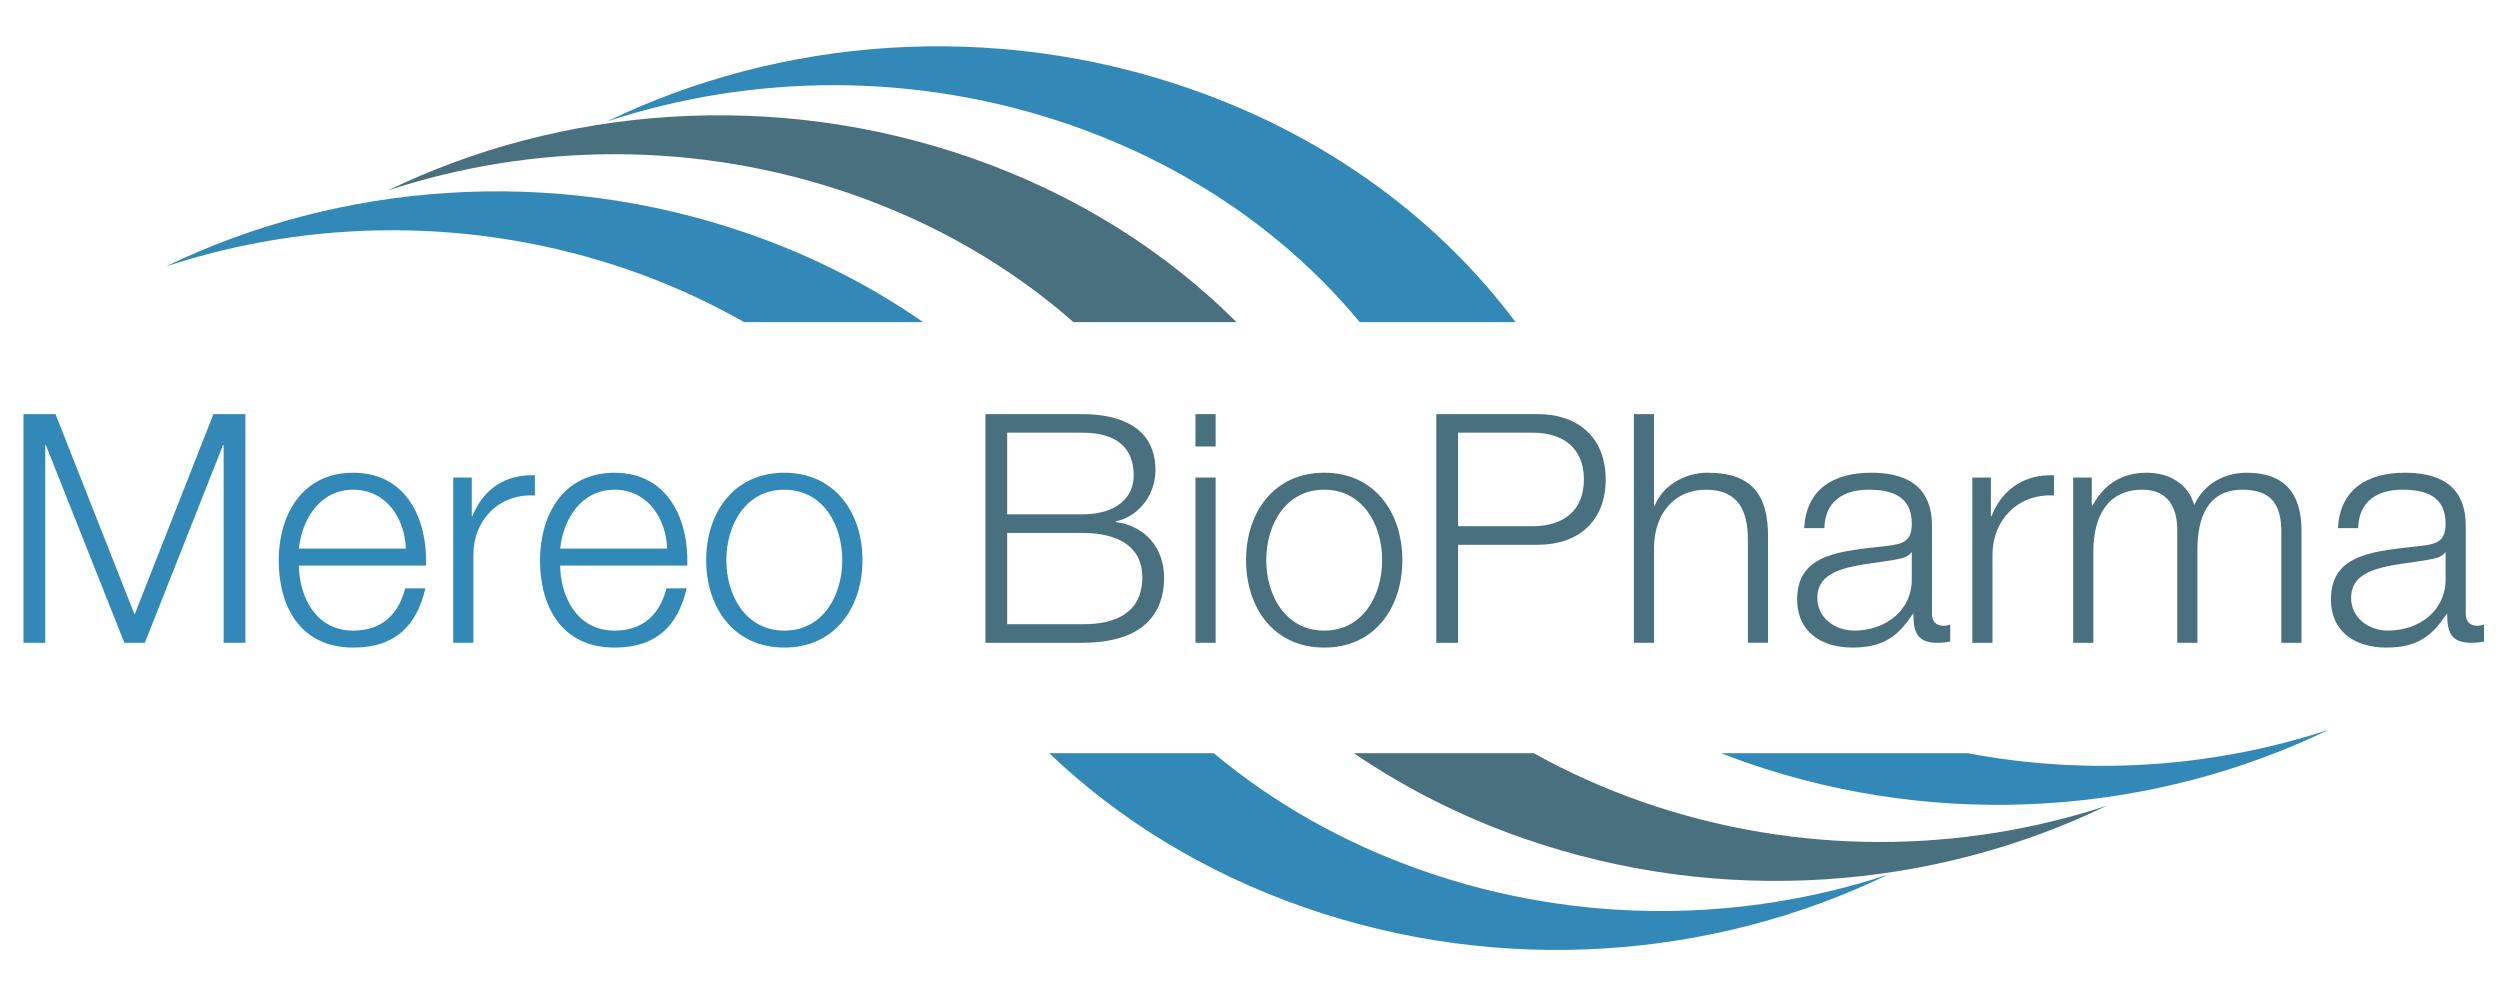
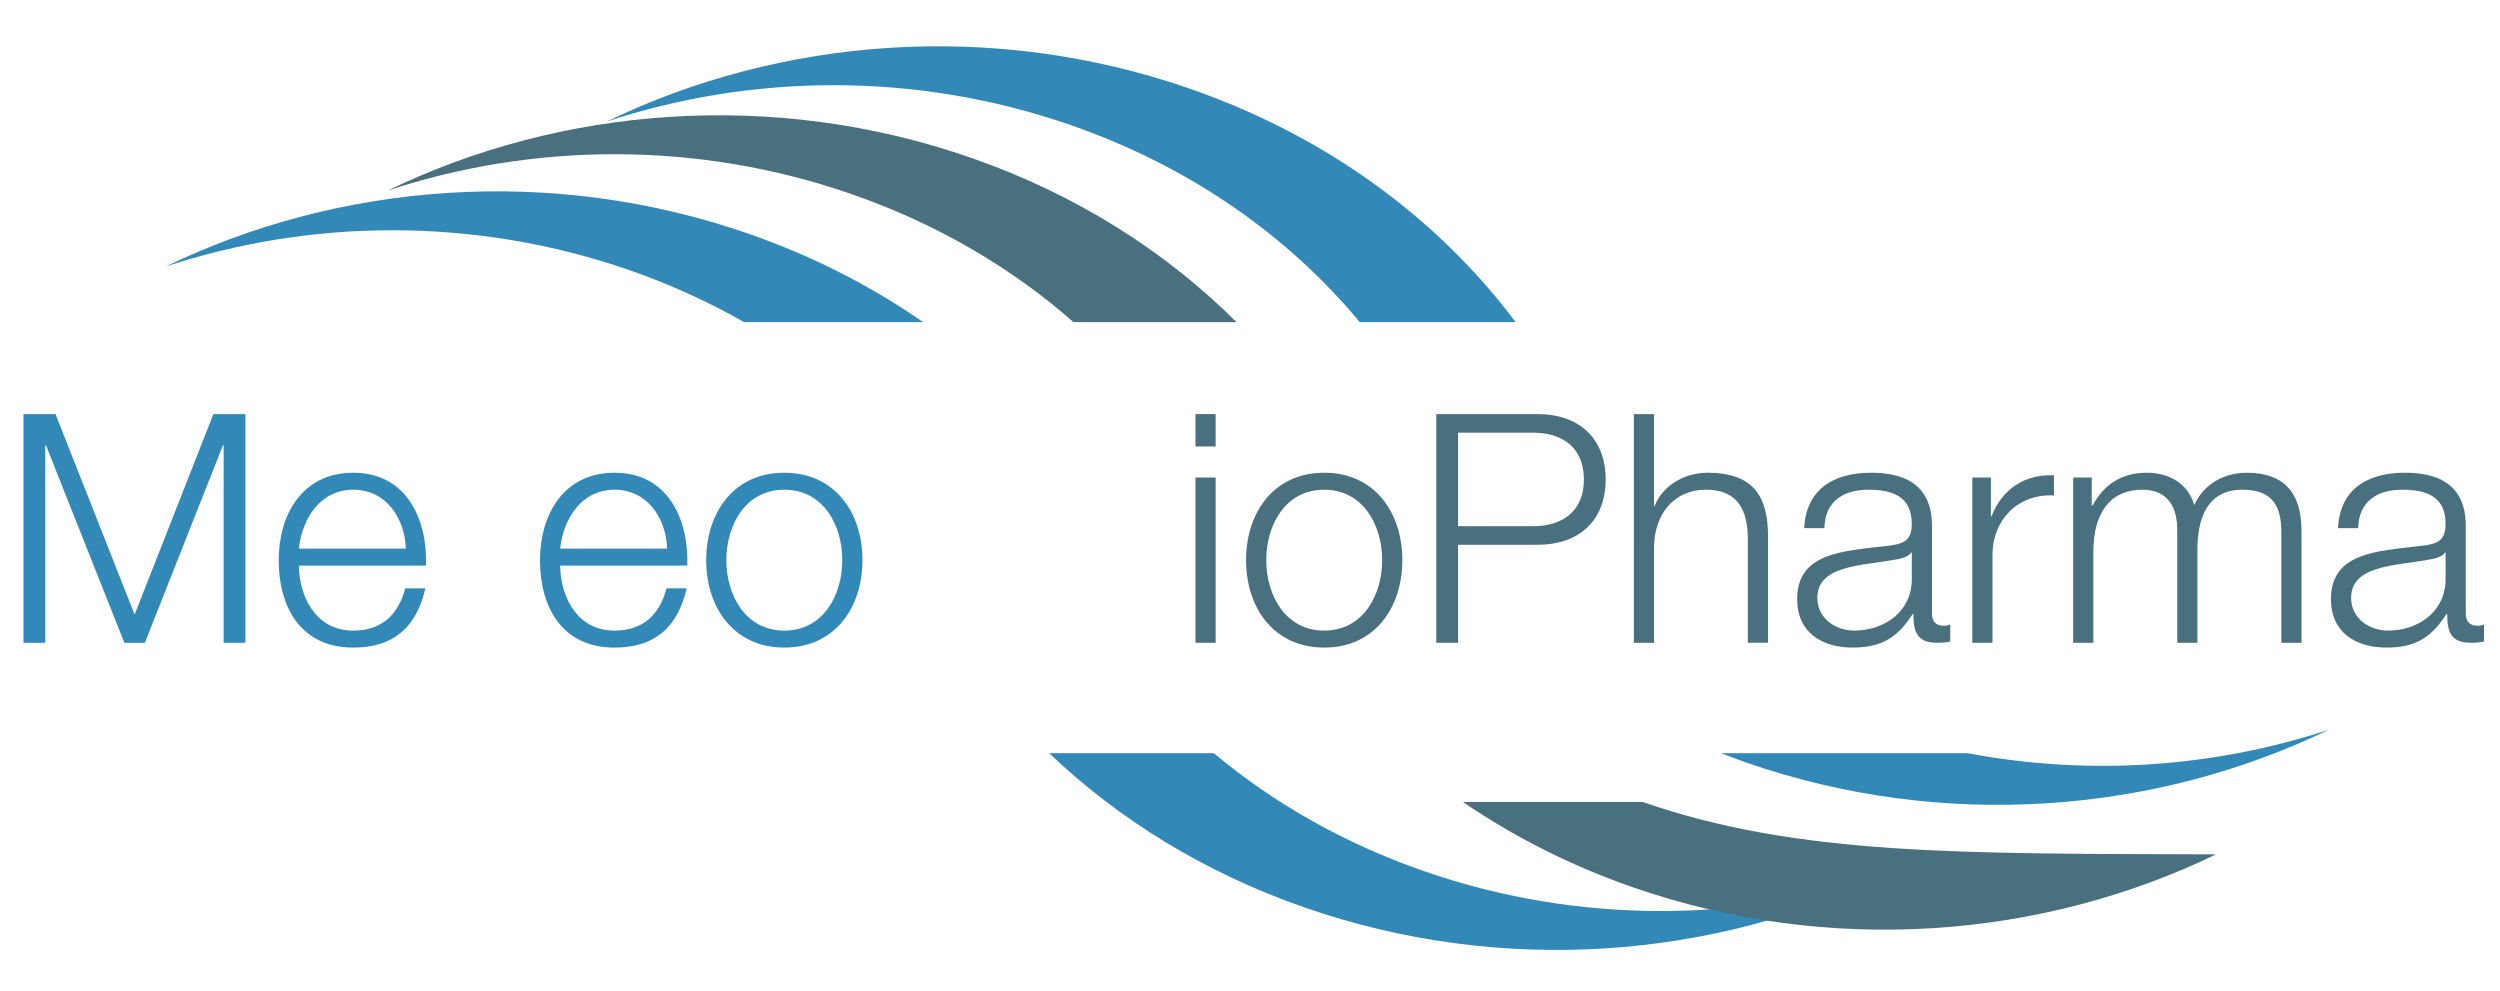
<svg xmlns="http://www.w3.org/2000/svg" version="1.1" id="Layer_1" x="0px" y="0px" viewBox="0 0 232 92" style="enable-background:new 0 0 232 92;" xml:space="preserve">
  <style type="text/css">
	.st0{fill:#3289B7;}
	.st1{fill:#49707F;}
</style>
  <path class="st0" d="M2.18,38.43h2.971l7.341,18.604l7.311-18.604h2.971v21.219h-2.02V41.313h-0.06l-7.251,18.336h-1.902  L4.26,41.313H4.2v18.336H2.18V38.43z" />
  <path class="st0" d="M27.736,52.487c0.03,2.734,1.456,6.033,5.052,6.033c2.735,0,4.22-1.604,4.814-3.922h1.872  c-0.802,3.477-2.823,5.498-6.687,5.498c-4.873,0-6.924-3.744-6.924-8.113c0-4.042,2.051-8.113,6.924-8.113  c4.933,0,6.895,4.309,6.746,8.618H27.736z M37.662,50.912c-0.089-2.823-1.843-5.468-4.874-5.468c-3.061,0-4.755,2.674-5.052,5.468  H37.662z" />
-   <path class="st0" d="M42.058,44.314h1.724v3.596h0.06c0.951-2.466,3.031-3.923,5.795-3.804v1.873  c-3.388-0.179-5.706,2.318-5.706,5.498v8.173h-1.872V44.314z" />
  <path class="st0" d="M51.984,52.487c0.03,2.734,1.456,6.033,5.052,6.033c2.735,0,4.22-1.604,4.814-3.922h1.872  c-0.802,3.477-2.823,5.498-6.687,5.498c-4.873,0-6.924-3.744-6.924-8.113c0-4.042,2.051-8.113,6.924-8.113  c4.934,0,6.895,4.309,6.746,8.618H51.984z M61.91,50.912c-0.089-2.823-1.842-5.468-4.874-5.468c-3.061,0-4.755,2.674-5.052,5.468  H61.91z" />
  <path class="st0" d="M80.036,51.982c0,4.399-2.555,8.113-7.251,8.113c-4.695,0-7.251-3.715-7.251-8.113  c0-4.398,2.556-8.113,7.251-8.113C77.481,43.869,80.036,47.584,80.036,51.982z M67.406,51.982c0,3.269,1.783,6.538,5.379,6.538  c3.596,0,5.379-3.269,5.379-6.538c0-3.269-1.783-6.538-5.379-6.538C69.189,45.444,67.406,48.713,67.406,51.982z" />
  <g>
-     <path class="st1" d="M91.447,38.43h8.975c3.566,0,6.805,1.248,6.805,5.201c0,2.229-1.486,4.279-3.685,4.755v0.06   c2.734,0.357,4.488,2.407,4.488,5.171c0,2.021-0.714,6.033-7.608,6.033h-8.975V38.43z M93.467,47.732h6.954   c3.239,0,4.785-1.605,4.785-3.596c0-2.645-1.635-3.982-4.785-3.982h-6.954V47.732z M93.467,57.926h6.954   c3.001,0.03,5.587-0.981,5.587-4.369c0-2.704-2.051-4.101-5.587-4.101h-6.954V57.926z" />
    <path class="st1" d="M110.94,38.43h1.872v3.002h-1.872V38.43z M110.94,44.314h1.872v15.335h-1.872V44.314z" />
    <path class="st1" d="M130.137,51.982c0,4.399-2.555,8.113-7.251,8.113c-4.696,0-7.251-3.715-7.251-8.113   c0-4.398,2.555-8.113,7.251-8.113C127.582,43.869,130.137,47.584,130.137,51.982z M117.507,51.982c0,3.269,1.783,6.538,5.379,6.538   c3.596,0,5.379-3.269,5.379-6.538c0-3.269-1.783-6.538-5.379-6.538C119.29,45.444,117.507,48.713,117.507,51.982z" />
    <path class="st1" d="M133.286,38.43h9.421c3.804,0,6.3,2.229,6.3,6.063c0,3.834-2.496,6.062-6.3,6.062h-7.4v9.094h-2.021V38.43z    M135.307,48.832h6.954c2.793,0,4.725-1.427,4.725-4.339c0-2.912-1.932-4.339-4.725-4.339h-6.954V48.832z" />
    <path class="st1" d="M151.621,38.43h1.872v8.529h0.06c0.684-1.842,2.735-3.091,4.904-3.091c4.309,0,5.617,2.259,5.617,5.914v9.866   h-1.872V50.08c0-2.645-0.862-4.636-3.893-4.636c-2.971,0-4.755,2.258-4.814,5.26v8.945h-1.872V38.43z" />
    <path class="st1" d="M167.43,49.01c0.178-3.596,2.704-5.141,6.211-5.141c2.704,0,5.646,0.832,5.646,4.933v8.143   c0,0.713,0.356,1.129,1.099,1.129c0.208,0,0.446-0.06,0.595-0.118v1.575c-0.416,0.089-0.713,0.119-1.218,0.119   c-1.902,0-2.2-1.07-2.2-2.674h-0.06c-1.307,1.991-2.645,3.12-5.587,3.12c-2.823,0-5.141-1.397-5.141-4.488   c0-4.309,4.19-4.457,8.232-4.933c1.545-0.179,2.407-0.387,2.407-2.081c0-2.526-1.813-3.15-4.012-3.15   c-2.318,0-4.041,1.07-4.101,3.566H167.43z M177.415,51.269h-0.06c-0.238,0.446-1.07,0.595-1.575,0.683   c-3.18,0.565-7.132,0.535-7.132,3.537c0,1.872,1.665,3.031,3.418,3.031c2.853,0,5.379-1.813,5.349-4.814V51.269z" />
    <path class="st1" d="M183.03,44.314h1.724v3.596h0.06c0.951-2.466,3.031-3.923,5.795-3.804v1.873   c-3.388-0.179-5.706,2.318-5.706,5.498v8.173h-1.872V44.314z" />
    <path class="st1" d="M192.39,44.314h1.724V46.9h0.089c0.981-1.843,2.586-3.031,5.023-3.031c2.021,0,3.834,0.981,4.398,3.002   c0.921-2.021,2.853-3.002,4.873-3.002c3.358,0,5.082,1.753,5.082,5.379v10.401h-1.872V49.337c0-2.526-0.951-3.893-3.626-3.893   c-3.239,0-4.16,2.674-4.16,5.527v8.678h-1.872V49.248c0.03-2.08-0.832-3.804-3.209-3.804c-3.239,0-4.547,2.437-4.577,5.646v8.559   h-1.872V44.314z" />
    <path class="st1" d="M216.966,49.01c0.178-3.596,2.704-5.141,6.211-5.141c2.704,0,5.646,0.832,5.646,4.933v8.143   c0,0.713,0.356,1.129,1.099,1.129c0.208,0,0.446-0.06,0.595-0.118v1.575c-0.416,0.089-0.713,0.119-1.218,0.119   c-1.902,0-2.2-1.07-2.2-2.674h-0.06c-1.307,1.991-2.645,3.12-5.587,3.12c-2.823,0-5.141-1.397-5.141-4.488   c0-4.309,4.19-4.457,8.232-4.933c1.545-0.179,2.407-0.387,2.407-2.081c0-2.526-1.813-3.15-4.012-3.15   c-2.318,0-4.041,1.07-4.101,3.566H216.966z M226.951,51.269h-0.06c-0.238,0.446-1.07,0.595-1.575,0.683   c-3.18,0.565-7.132,0.535-7.132,3.537c0,1.872,1.665,3.031,3.418,3.031c2.853,0,5.379-1.813,5.349-4.814V51.269z" />
  </g>
  <path class="st1" d="M99.62,29.893h15.128C108.191,23.35,99.88,18.042,90.104,14.64C71.72,8.244,52.062,9.896,35.974,17.684  c13.446-4.436,28.679-4.672,43.085,0.341C86.991,20.785,93.904,24.875,99.62,29.893z" />
  <path class="st0" d="M58.443,25.081c3.778,1.314,7.316,2.939,10.614,4.812h16.608c-4.809-3.335-10.218-6.122-16.176-8.195  c-18.381-6.395-38.035-4.744-54.123,3.04C28.809,20.305,44.04,20.071,58.443,25.081z" />
  <path class="st0" d="M126.184,29.893h14.466c-7.112-9.492-17.413-17.205-30.212-21.656c-18.381-6.394-38.034-4.744-54.121,3.039  C69.76,6.843,84.99,6.608,99.393,11.619C110.481,15.476,119.578,21.929,126.184,29.893z" />
  <path class="st0" d="M132.108,80.83c-7.434-2.587-13.974-6.341-19.47-10.933H97.366c6.404,6.114,14.39,11.077,23.699,14.316  c18.382,6.397,38.038,4.744,54.126-3.043C161.746,85.605,146.514,85.841,132.108,80.83z" />
-   <path class="st1" d="M152.441,74.422c-3.586-1.248-6.96-2.772-10.114-4.525h-16.687c4.705,3.207,9.969,5.898,15.755,7.911  c18.387,6.396,38.046,4.743,54.136-3.046C182.085,79.199,166.849,79.435,152.441,74.422z" />
+   <path class="st1" d="M152.441,74.422h-16.687c4.705,3.207,9.969,5.898,15.755,7.911  c18.387,6.396,38.046,4.743,54.136-3.046C182.085,79.199,166.849,79.435,152.441,74.422z" />
  <path class="st0" d="M182.598,69.897h-22.865c0.754,0.292,1.507,0.584,2.279,0.853c18.377,6.393,38.03,4.744,54.117-3.038  C205.626,71.174,194.035,72.059,182.598,69.897z" />
</svg>